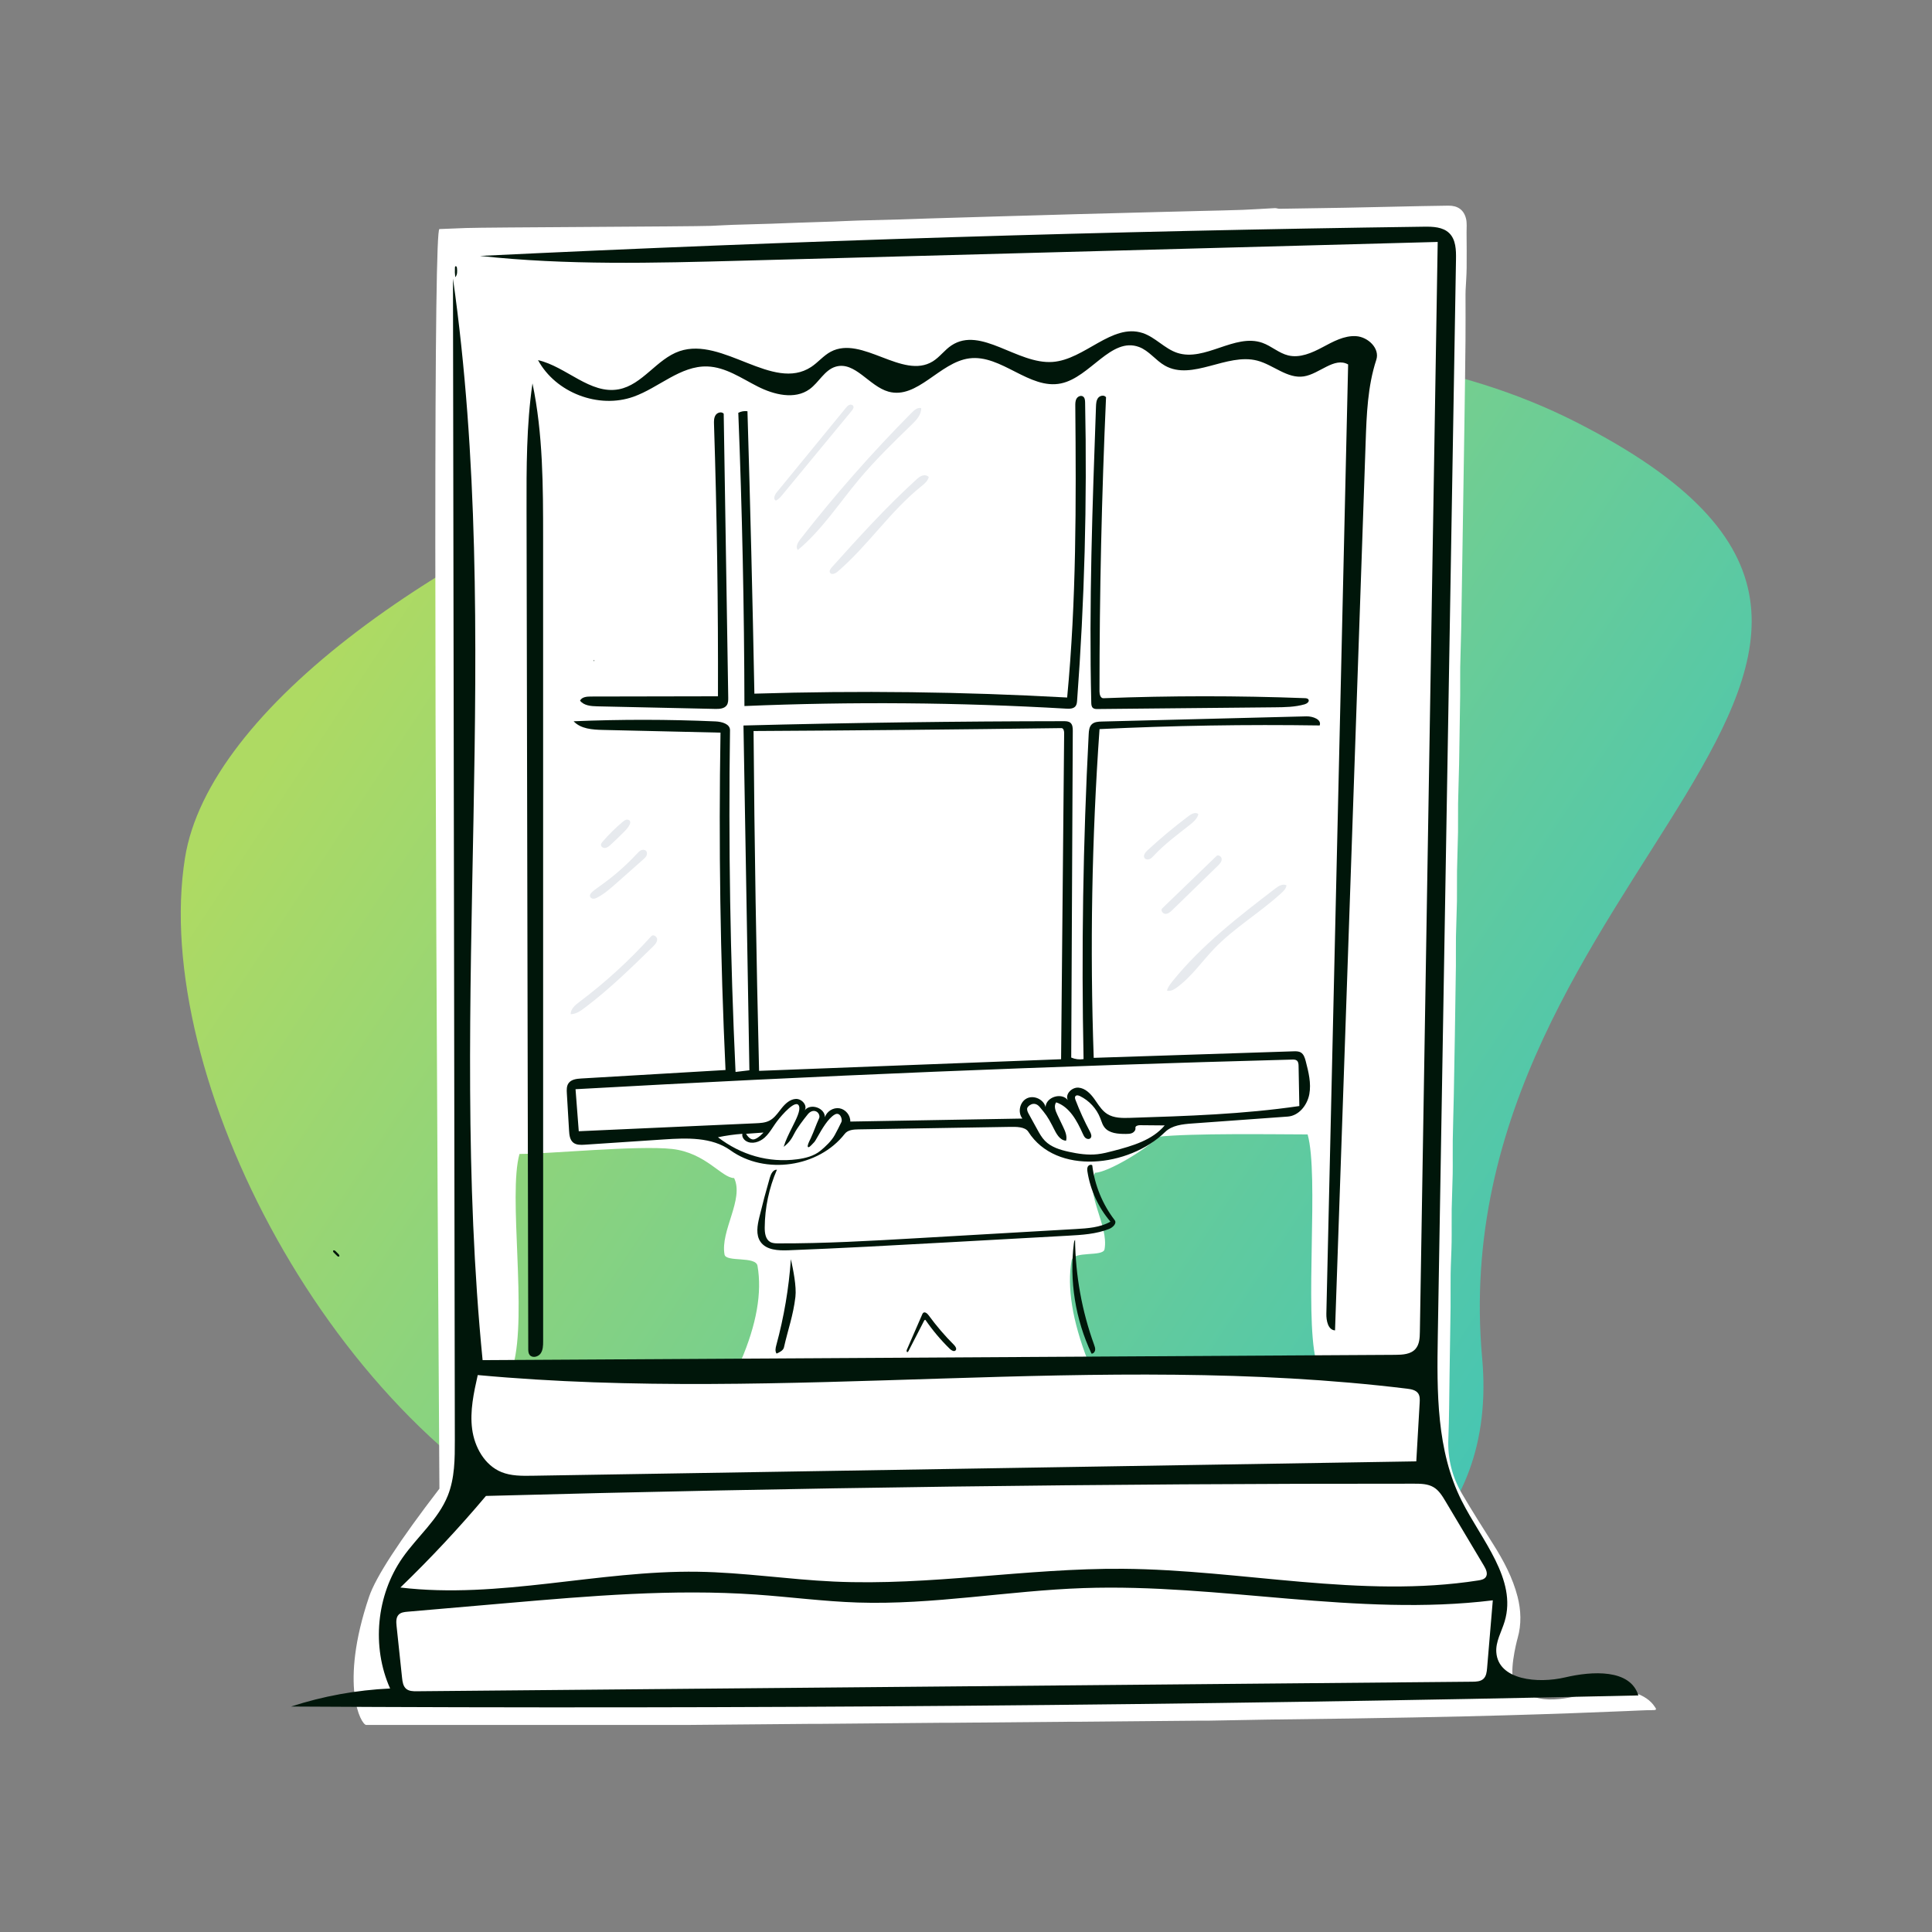
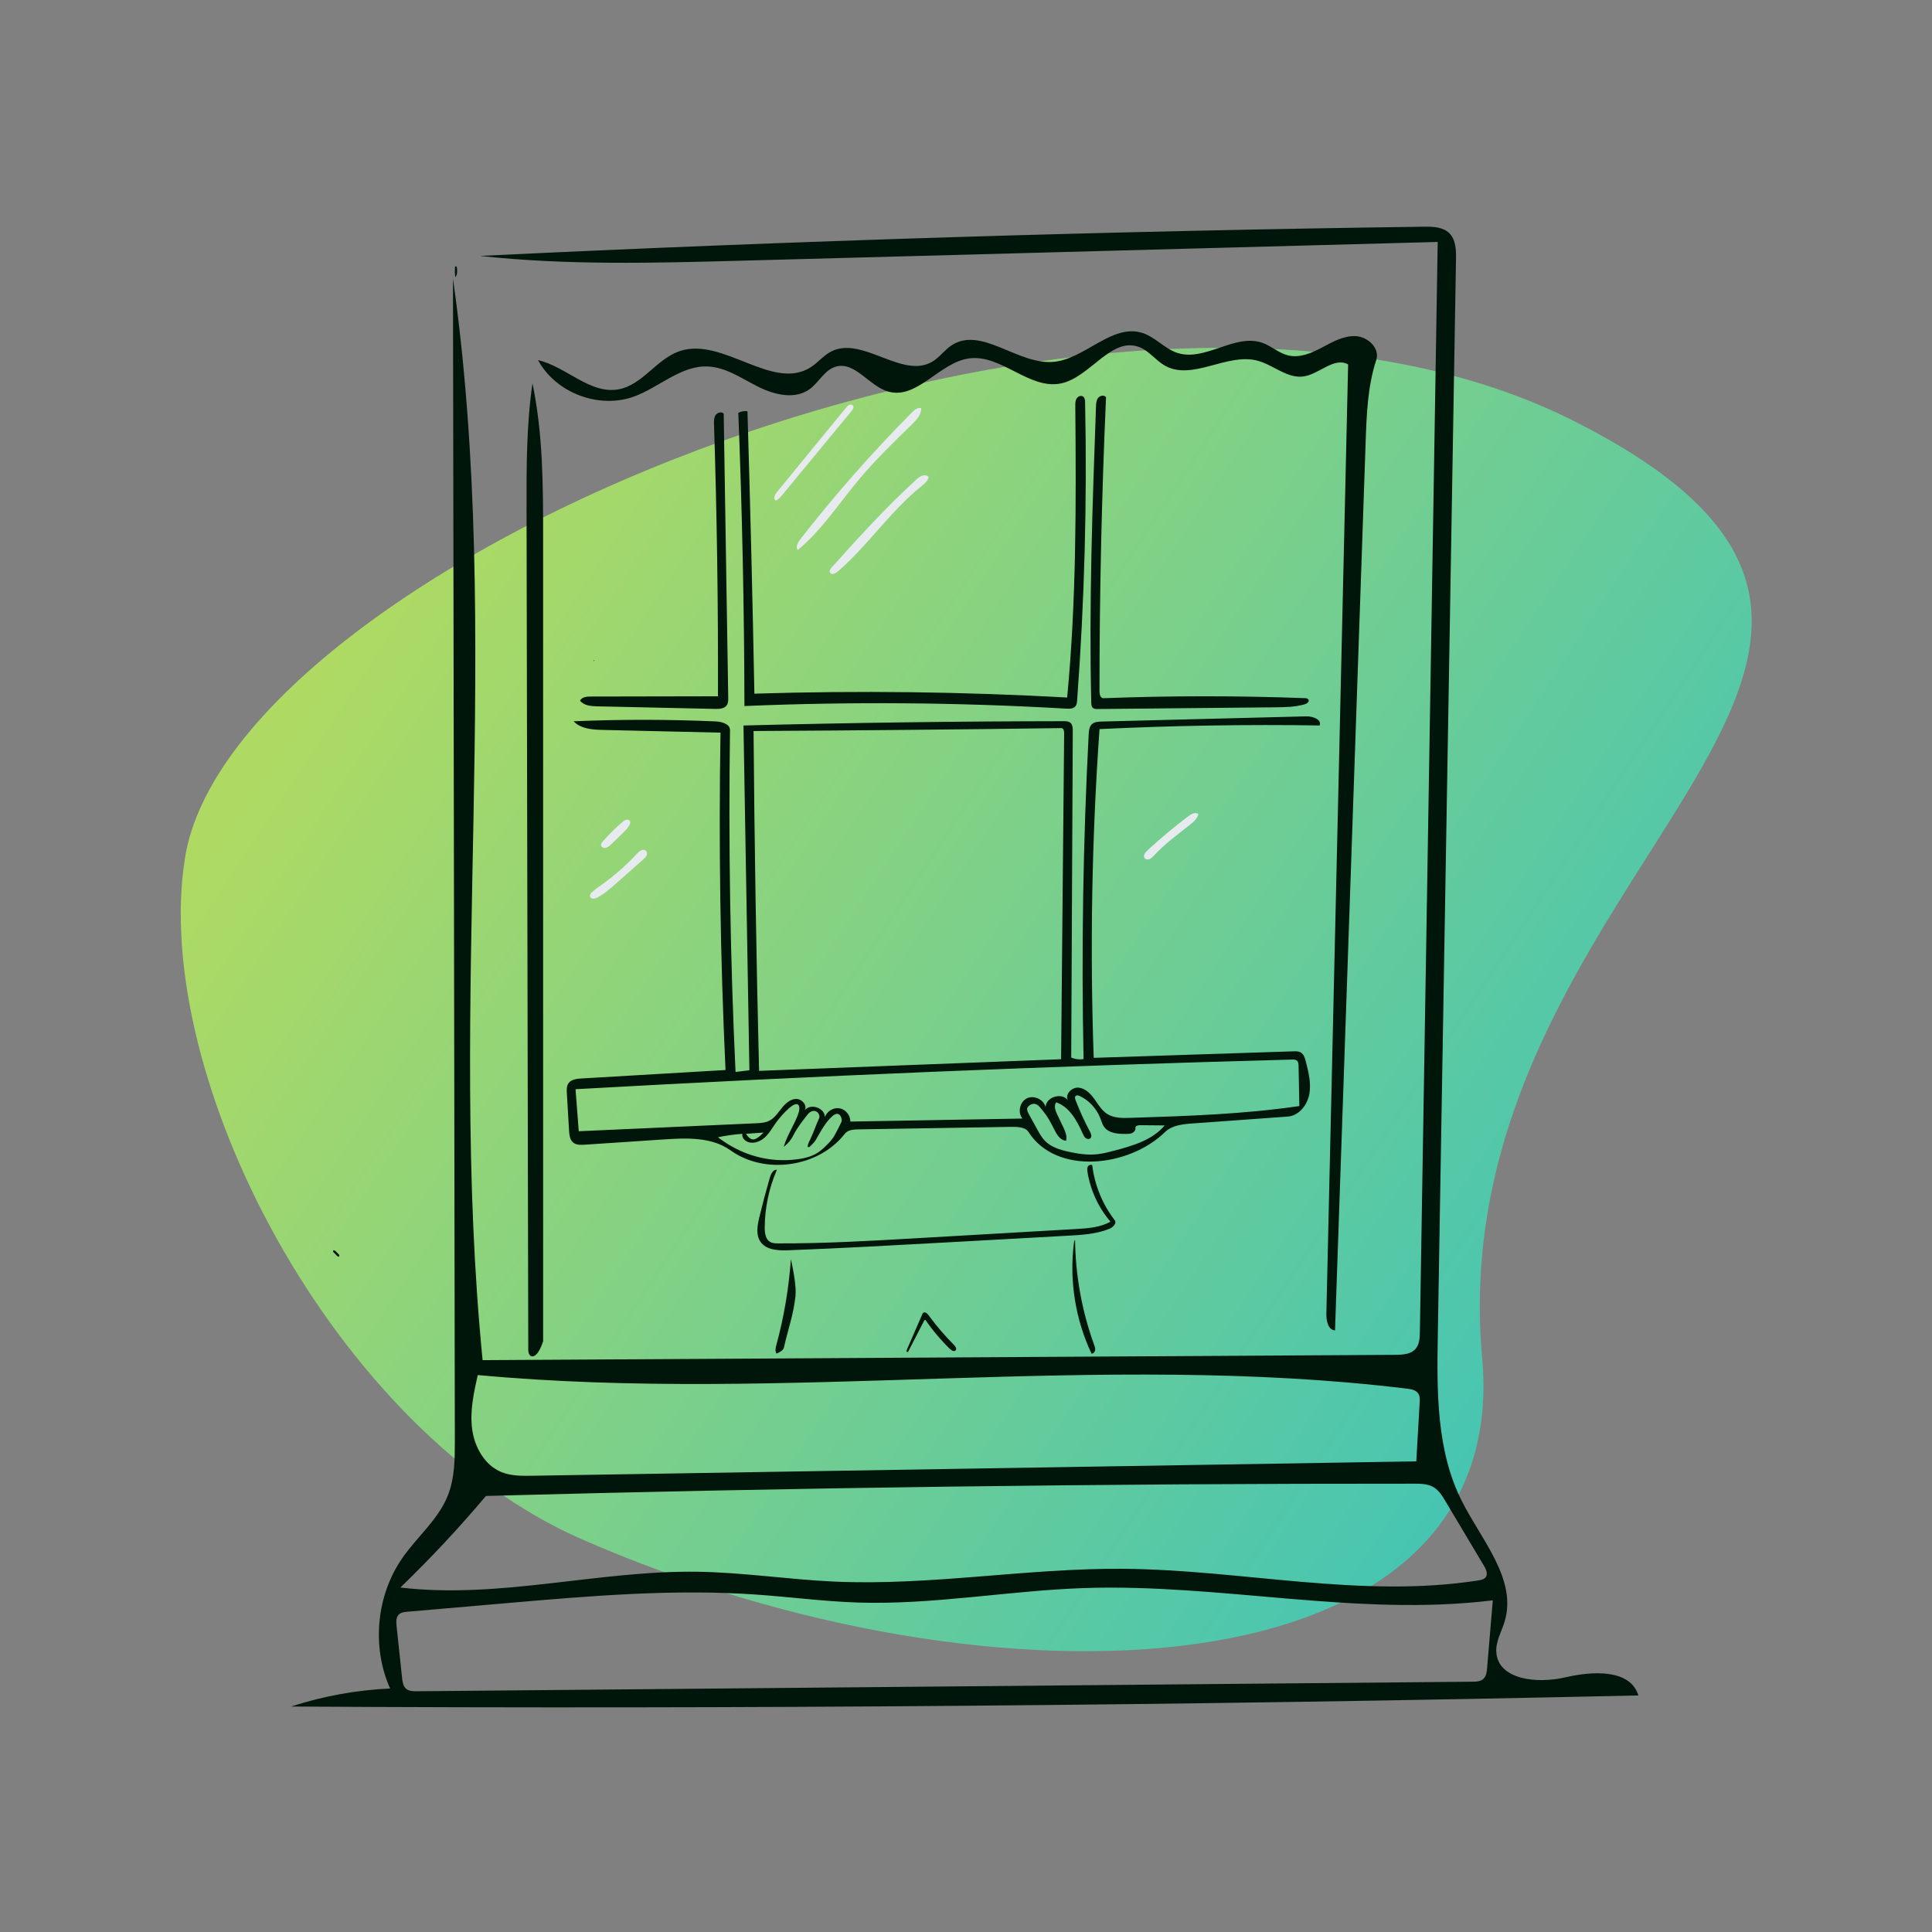
<svg xmlns="http://www.w3.org/2000/svg" width="224" height="224" viewBox="0 0 224 224" fill="none">
  <rect x="0" y="0" width="224" height="224" fill="#808080" stroke="none" />
  <path fill-rule="evenodd" clip-rule="evenodd" d="M21.448 99.471C26.931 65.023 128.981 21.665 182.656 48.899C236.331 76.133 166.723 100.781 171.844 157.458C175.396 196.778 115.249 199.415 67.475 178.473C38.525 165.783 17.443 124.625 21.448 99.471Z" fill="url(#paint0_linear_2680_20132)" />
-   <path fill-rule="evenodd" clip-rule="evenodd" d="M167.925 23.844C169.006 23.834 169.718 24.322 169.972 25.343C170.099 25.851 170.033 26.41 170.037 26.947C170.046 28.325 170.062 29.704 170.045 31.083C170.034 31.941 169.966 32.799 169.925 33.657C169.917 33.821 169.915 33.985 169.915 34.148C169.915 35.947 169.929 37.747 169.912 39.546C169.882 42.702 169.835 45.858 169.79 49.014C169.753 51.634 169.709 54.254 169.668 56.873C169.626 59.535 169.586 62.196 169.544 64.857C169.503 67.477 169.467 70.097 169.418 72.717C169.389 74.266 169.328 75.814 169.3 77.363C169.282 78.442 169.308 79.52 169.295 80.599C169.26 83.26 169.22 85.921 169.171 88.582C169.142 90.111 169.08 91.638 169.053 93.166C169.034 94.265 169.065 95.365 169.046 96.463C169.02 97.971 168.955 99.478 168.93 100.986C168.91 102.146 168.942 103.308 168.922 104.468C168.898 105.852 168.831 107.236 168.806 108.62C168.787 109.739 168.814 110.859 168.8 111.979C168.766 114.702 168.722 117.425 168.678 120.148C168.64 122.479 168.601 124.811 168.554 127.143C168.52 128.836 168.461 130.528 168.435 132.221C168.416 133.526 168.448 134.832 168.427 136.136C168.406 137.479 168.334 138.821 168.312 140.164C168.292 141.449 168.324 142.733 168.303 144.018C168.284 145.237 168.208 146.455 168.189 147.675C168.168 148.98 168.197 150.285 168.182 151.59C168.149 154.292 168.104 156.995 168.06 159.697C168.022 162.07 168.023 164.445 167.924 166.815C167.83 169.095 168.355 171.209 169.489 173.155C170.643 175.137 171.881 177.072 173.108 179.012C174.321 180.929 175.386 182.925 175.95 185.125C176.353 186.696 176.412 188.327 175.96 189.918C175.805 190.461 174.863 194.213 175.665 195.187C176.693 196.438 177.993 197 179.595 197.036C181.156 197.072 182.638 196.692 184.134 196.346C185.953 195.925 187.779 195.621 189.611 196.285C190.522 196.616 191.344 197.083 191.883 197.926C191.965 198.055 192.164 198.271 191.729 198.273C190.674 198.279 189.62 198.344 188.566 198.385C186.457 198.468 184.349 198.552 182.24 198.632C181.022 198.677 179.802 198.717 178.583 198.756C177.22 198.799 175.857 198.841 174.493 198.879C172.904 198.923 171.314 198.966 169.724 199.002C167.742 199.048 165.761 199.089 163.78 199.126C161.345 199.171 158.911 199.214 156.476 199.249C153.238 199.296 150 199.328 146.762 199.376C144.554 199.408 142.346 199.458 140.138 199.497C139.76 199.503 139.382 199.495 139.004 199.498C134.447 199.539 129.891 199.58 125.334 199.621C124.936 199.624 124.537 199.618 124.139 199.622C119.479 199.662 114.819 199.704 110.16 199.744C109.741 199.748 109.321 199.742 108.902 199.745C104.284 199.786 99.665 199.828 95.047 199.868C94.649 199.872 94.25 199.866 93.852 199.869C89.192 199.91 84.532 199.951 79.873 199.992C79.495 199.994 42.84 199.989 42.462 199.994C41.865 199.999 39.312 195.405 42.794 185.125C43.568 182.843 46.285 178.667 50.947 172.598C50.312 75.26 50.312 26.58 50.947 26.558C51.981 26.521 53.014 26.474 54.048 26.436C56.321 26.352 80.115 26.273 82.388 26.187C83.257 26.154 84.125 26.096 84.994 26.067C86.46 26.017 87.927 25.986 89.393 25.939C90.468 25.905 91.543 25.855 92.618 25.818C93.898 25.773 95.18 25.738 96.46 25.692C97.453 25.657 98.445 25.602 99.438 25.572C101.027 25.523 102.618 25.491 104.207 25.445C105.447 25.41 106.687 25.362 107.926 25.323C109.31 25.28 110.694 25.24 112.078 25.199C113.462 25.158 114.846 25.116 116.23 25.076C117.696 25.033 119.162 24.994 120.629 24.952C122.04 24.911 123.452 24.867 124.863 24.829C126.453 24.785 128.043 24.746 129.633 24.705C131.202 24.664 132.772 24.621 134.341 24.581C135.993 24.539 137.644 24.499 139.296 24.457C140.907 24.417 142.518 24.39 144.127 24.329C145.356 24.283 146.583 24.19 147.811 24.13C147.993 24.121 148.179 24.209 148.362 24.206C150.9 24.171 153.437 24.132 155.975 24.085C157.874 24.051 159.773 24.003 161.672 23.963C163.756 23.92 165.84 23.866 167.925 23.844ZM60.23 133.792C58.893 138.56 61.15 152.314 59.498 158.334C59.498 158.879 68.294 158.706 85.886 157.814C87.72 153.547 88.367 149.863 87.827 146.763C87.625 145.603 84.174 146.371 84.005 145.456C83.497 142.703 86.296 139.043 85.115 136.586C83.686 136.586 81.842 133.653 77.926 133.213C74.01 132.773 63.516 133.792 60.23 133.792ZM134.273 131.799C132.95 133.247 128.383 135.971 126.954 135.971C125.772 138.428 128.571 142.088 128.063 144.842C127.894 145.756 124.444 144.988 124.242 146.148C123.701 149.249 124.323 153.106 126.106 157.719C143.749 158.264 152.571 158.264 152.571 157.719C151.231 152.036 152.945 136.295 151.608 131.526L151.374 131.526C147.865 131.519 138.099 131.37 134.273 131.799Z" fill="white" />
-   <path fill-rule="evenodd" clip-rule="evenodd" d="M61.737 44.449C62.964 50.327 62.969 56.382 62.97 62.386C62.971 93.425 62.972 124.464 62.973 155.503C62.973 156.002 62.962 156.539 62.667 156.941C62.372 157.344 61.679 157.481 61.392 157.073C61.253 156.876 61.247 156.617 61.247 156.376C61.181 123.972 61.115 91.569 61.049 59.165C61.039 54.25 61.031 49.313 61.737 44.449H61.737Z" fill="#00160A" />
+   <path fill-rule="evenodd" clip-rule="evenodd" d="M61.737 44.449C62.964 50.327 62.969 56.382 62.97 62.386C62.971 93.425 62.972 124.464 62.973 155.503C62.372 157.344 61.679 157.481 61.392 157.073C61.253 156.876 61.247 156.617 61.247 156.376C61.181 123.972 61.115 91.569 61.049 59.165C61.039 54.25 61.031 49.313 61.737 44.449H61.737Z" fill="#00160A" />
  <path fill-rule="evenodd" clip-rule="evenodd" d="M62.379 41.754C65.671 42.513 68.427 45.762 71.747 45.135C74.499 44.615 76.14 41.615 78.791 40.713C83.813 39.005 89.603 45.455 94.042 42.55C94.847 42.023 95.467 41.234 96.316 40.781C99.945 38.844 104.64 44.054 108.145 41.901C108.957 41.402 109.521 40.573 110.317 40.047C113.734 37.785 117.949 42.255 122.037 41.964C125.771 41.698 128.906 37.456 132.467 38.608C133.944 39.086 135.017 40.425 136.491 40.911C139.698 41.969 143.169 38.625 146.355 39.746C147.41 40.117 148.275 40.948 149.362 41.209C150.713 41.533 152.097 40.918 153.323 40.267C154.55 39.615 155.838 38.888 157.225 38.975C158.611 39.062 160.005 40.396 159.571 41.716C158.567 44.774 158.447 48.042 158.336 51.259C157.153 85.589 155.97 119.919 154.786 154.249C153.978 154.203 153.763 153.12 153.781 152.311C154.623 115.626 155.464 78.941 156.305 42.255C154.7 41.35 152.986 43.36 151.164 43.641C149.258 43.935 147.631 42.294 145.765 41.81C142.23 40.893 138.244 44.188 135.064 42.394C133.986 41.785 133.226 40.664 132.066 40.232C128.825 39.024 126.408 43.738 123.024 44.452C119.355 45.227 116.094 41.058 112.377 41.551C108.936 42.007 106.355 46.337 103.01 45.407C100.765 44.781 99.128 41.856 96.892 42.513C95.599 42.893 94.956 44.333 93.864 45.123C92.15 46.364 89.734 45.769 87.848 44.812C85.961 43.856 84.122 42.555 82.007 42.488C78.891 42.388 76.387 44.951 73.45 45.996C69.396 47.44 64.429 45.536 62.379 41.754V41.754Z" fill="#00160A" />
  <path fill-rule="evenodd" clip-rule="evenodd" d="M106.805 47.32C106.836 48.077 106.252 48.701 105.709 49.228C103.583 51.291 101.454 53.359 99.556 55.633C97.251 58.393 95.269 61.47 92.503 63.769C92.212 63.426 92.489 62.91 92.765 62.554C96.786 57.392 101.117 52.47 105.725 47.825C106.02 47.528 106.403 47.207 106.805 47.32V47.32Z" fill="#E7EAEE" />
-   <path fill-rule="evenodd" clip-rule="evenodd" d="M136.369 114.544C136.051 114.768 135.653 114.979 135.289 114.84C135.426 114.425 135.699 114.071 135.973 113.731C139.33 109.574 143.61 106.278 147.848 103.023C148.229 102.73 148.731 102.423 149.156 102.648C149.118 103.006 148.842 103.288 148.576 103.532C146.086 105.821 143.108 107.557 140.768 109.999C139.306 111.525 138.094 113.324 136.369 114.544Z" fill="#E7EAEE" />
  <path fill-rule="evenodd" clip-rule="evenodd" d="M67.252 81.235C67.453 80.816 68.015 80.758 68.479 80.757C73.4 80.748 78.321 80.738 83.242 80.729C83.275 70.216 83.123 59.702 82.784 49.194C82.772 48.827 82.768 48.433 82.971 48.126C83.173 47.819 83.67 47.686 83.908 47.966C84.083 58.936 84.258 69.906 84.433 80.876C84.437 81.184 84.436 81.515 84.261 81.768C83.982 82.174 83.405 82.204 82.913 82.193C78.36 82.093 73.807 81.994 69.254 81.894C68.526 81.878 67.695 81.813 67.252 81.235V81.235Z" fill="#00160A" />
  <path fill-rule="evenodd" clip-rule="evenodd" d="M52.519 32.302C58.394 73.741 51.841 116.048 55.954 157.698C91.229 157.493 126.505 157.287 161.78 157.082C162.619 157.077 163.566 157.025 164.118 156.394C164.577 155.87 164.612 155.11 164.623 154.413C165.312 112.293 166.001 70.172 166.69 28.051C139.761 28.776 112.832 29.502 85.904 30.227C75.813 30.499 65.684 30.769 55.65 29.671C92.1 27.909 128.581 26.779 165.07 26.284C166.119 26.269 167.289 26.302 168.035 27.038C168.798 27.791 168.83 28.991 168.811 30.062C168.108 71.668 167.405 113.275 166.702 154.881C166.592 161.386 166.545 168.186 169.468 173.999C171.761 178.561 175.921 183.109 174.45 187.998C174.091 189.191 173.393 190.336 173.486 191.578C173.725 194.803 178.309 195.22 181.458 194.481C184.607 193.742 189.011 193.481 189.958 196.573C137.898 197.739 85.822 198.168 33.75 197.859C37.46 196.651 41.333 195.945 45.231 195.768C43.066 190.923 43.632 184.961 46.67 180.61C48.38 178.16 50.82 176.169 51.924 173.393C52.73 171.367 52.738 169.125 52.734 166.945C52.663 122.064 52.591 77.183 52.519 32.302ZM125.623 184.126C116.876 184.429 108.182 186.087 99.435 185.801C95.499 185.672 91.587 185.15 87.658 184.877C78.022 184.207 68.351 185.04 58.728 185.872C54.899 186.204 51.07 186.535 47.242 186.866C46.882 186.897 46.49 186.942 46.234 187.197C45.904 187.524 45.93 188.056 45.979 188.518C46.191 190.524 46.404 192.53 46.617 194.536C46.666 194.997 46.739 195.506 47.094 195.805C47.422 196.082 47.892 196.092 48.322 196.088C89.118 195.719 129.915 195.35 170.711 194.981C171.163 194.977 171.661 194.956 171.992 194.648C172.321 194.341 172.379 193.849 172.417 193.401C172.637 190.782 172.858 188.164 173.079 185.545C157.348 187.479 141.463 183.579 125.623 184.126ZM96.667 183.369C107.853 183.885 119.012 181.804 130.209 181.889C143.979 181.994 157.8 185.365 171.405 183.238C171.725 183.188 172.079 183.114 172.265 182.849C172.533 182.466 172.295 181.945 172.055 181.544C170.566 179.047 169.077 176.55 167.588 174.053C167.221 173.438 166.83 172.797 166.214 172.431C165.548 172.034 164.731 172.022 163.956 172.022C128.081 172 92.205 172.474 56.343 173.442C53.222 177.15 49.908 180.695 46.42 184.06C57.866 185.426 69.362 182.061 80.888 182.231C86.162 182.309 91.398 183.127 96.667 183.369ZM54.741 165.687C55.016 167.779 56.186 169.883 58.141 170.678C59.26 171.133 60.507 171.12 61.716 171.101C95.88 170.545 130.043 169.989 164.207 169.433C164.338 167.164 164.469 164.895 164.6 162.626C164.621 162.262 164.635 161.869 164.433 161.566C164.164 161.162 163.622 161.066 163.141 161.007C127.453 156.654 91.19 162.743 55.391 159.426C54.929 161.485 54.465 163.595 54.741 165.687Z" fill="#00160A" />
  <path fill-rule="evenodd" clip-rule="evenodd" d="M106.208 55.631C106.417 55.441 106.634 55.247 106.901 55.154C107.167 55.061 107.498 55.095 107.682 55.309C107.573 55.781 107.16 56.109 106.783 56.413C103.188 59.306 100.609 63.287 97.102 66.286C96.845 66.506 96.389 66.69 96.231 66.391C96.121 66.186 96.287 65.946 96.442 65.773C99.578 62.278 102.741 58.797 106.208 55.631V55.631Z" fill="#E7EAEE" />
-   <path fill-rule="evenodd" clip-rule="evenodd" d="M66.16 117.588C66.155 116.975 66.701 116.521 67.19 116.153C70.201 113.89 72.993 111.336 75.514 108.538C75.737 108.289 76.19 108.585 76.191 108.919C76.193 109.254 75.936 109.526 75.697 109.76C73.157 112.243 70.607 114.734 67.766 116.867C67.288 117.226 66.758 117.589 66.16 117.588Z" fill="#E7EAEE" />
  <path fill-rule="evenodd" clip-rule="evenodd" d="M85.6 47.86C85.924 47.694 86.3 47.63 86.662 47.679C86.989 58.592 87.256 69.507 87.465 80.424C99.551 80.051 111.654 80.2 123.728 80.872C124.8 69.645 124.774 58.346 124.672 47.069C124.67 46.775 124.671 46.464 124.822 46.212C124.972 45.959 125.328 45.805 125.57 45.972C125.779 46.116 125.805 46.41 125.81 46.664C126.048 58.185 125.739 69.718 124.883 81.21C124.866 81.442 124.843 81.689 124.701 81.873C124.463 82.181 124.009 82.186 123.62 82.163C111.199 81.439 98.742 81.338 86.311 81.86C86.287 70.524 86.05 59.188 85.6 47.86Z" fill="#00160A" />
  <path fill-rule="evenodd" clip-rule="evenodd" d="M126.553 156.942C124.685 152.989 123.967 148.5 124.507 144.162C124.526 144.014 124.549 143.858 124.646 143.746C124.692 147.886 125.441 152.017 126.852 155.91C126.925 156.111 127.001 156.322 126.972 156.534C126.942 156.747 126.767 156.956 126.553 156.942H126.553Z" fill="#00160A" />
-   <path fill-rule="evenodd" clip-rule="evenodd" d="M134.754 105.315C136.85 103.293 138.946 101.271 141.041 99.249C141.259 99.038 141.652 99.32 141.647 99.624C141.643 99.927 141.411 100.172 141.193 100.383C139.438 102.091 137.683 103.799 135.927 105.507C135.701 105.727 135.439 105.962 135.124 105.957C134.808 105.953 134.527 105.534 134.754 105.315H134.754Z" fill="#E7EAEE" />
  <path fill-rule="evenodd" clip-rule="evenodd" d="M90.23 144.16C95.566 144.179 100.897 143.872 106.225 143.564C112.396 143.208 118.567 142.852 124.738 142.496C126.115 142.416 127.548 142.321 128.748 141.642C127.353 140.012 126.42 137.99 126.085 135.87C126.053 135.666 126.028 135.446 126.123 135.263C126.218 135.08 126.481 134.973 126.638 135.107C126.917 137.407 127.824 139.627 129.236 141.464C129.522 141.836 129.028 142.312 128.591 142.486C127.085 143.084 125.434 143.181 123.815 143.27C119.056 143.534 114.297 143.797 109.538 144.06C103.5 144.394 97.462 144.728 91.418 144.959C90.237 145.004 88.847 144.947 88.173 143.976C87.612 143.168 87.808 142.076 88.04 141.12C88.41 139.589 88.815 138.066 89.252 136.553C89.376 136.12 89.627 135.595 90.077 135.619C89.163 137.729 88.679 140.023 88.663 142.322C88.659 142.947 88.751 143.681 89.293 143.992C89.571 144.152 89.909 144.159 90.23 144.16Z" fill="#00160A" />
  <path fill-rule="evenodd" clip-rule="evenodd" d="M89.955 58.042C89.618 57.891 89.81 57.381 90.044 57.096C92.72 53.827 95.395 50.559 98.071 47.291C98.183 47.154 98.302 47.011 98.466 46.945C98.63 46.878 98.852 46.918 98.93 47.077C99.02 47.259 98.883 47.467 98.754 47.624C96.075 50.871 93.395 54.117 90.716 57.364C90.498 57.629 90.268 57.902 89.955 58.042H89.955Z" fill="#E7EAEE" />
  <path fill-rule="evenodd" clip-rule="evenodd" d="M52.784 32.137C52.736 31.768 52.723 31.395 52.745 31.023C52.748 30.963 52.761 30.892 52.817 30.869C52.909 30.833 52.97 30.965 52.981 31.064C53.021 31.438 53.043 31.865 52.784 32.137H52.784Z" fill="#00160A" />
  <path fill-rule="evenodd" clip-rule="evenodd" d="M147.794 82.007C140.949 82.073 134.104 82.14 127.259 82.206C127.068 82.208 126.859 82.203 126.714 82.079C126.547 81.934 126.529 81.686 126.524 81.465C126.251 70.024 126.661 58.579 127.071 47.143C127.084 46.788 127.106 46.407 127.325 46.127C127.545 45.848 128.039 45.766 128.236 46.061C127.731 57.42 127.478 68.789 127.477 80.159C127.477 80.502 127.592 80.966 127.935 80.953C135.715 80.655 143.506 80.653 151.286 80.946C151.445 80.952 151.631 80.974 151.709 81.112C151.844 81.349 151.525 81.584 151.264 81.659C150.143 81.982 148.96 81.995 147.794 82.007V82.007Z" fill="#00160A" />
  <path fill-rule="evenodd" clip-rule="evenodd" d="M39.079 145.603C38.957 145.481 38.834 145.359 38.712 145.238C38.646 145.173 38.577 145.07 38.635 144.998C38.701 144.914 38.834 144.989 38.909 145.065C39.022 145.178 39.135 145.292 39.247 145.405C39.323 145.481 39.397 145.614 39.311 145.679C39.239 145.732 39.142 145.666 39.079 145.603L39.079 145.603Z" fill="#00160A" />
  <path fill-rule="evenodd" clip-rule="evenodd" d="M73.038 95.197C73.111 95.335 73.058 95.504 72.987 95.643C72.823 95.963 72.569 96.227 72.316 96.483C71.819 96.984 71.311 97.473 70.79 97.95C70.614 98.111 70.421 98.278 70.185 98.313C69.948 98.348 69.668 98.183 69.676 97.944C69.68 97.807 69.774 97.69 69.864 97.586C70.577 96.763 71.354 95.996 72.186 95.294C72.312 95.188 72.445 95.08 72.606 95.04C72.766 95.001 72.961 95.051 73.038 95.197V95.197Z" fill="#E7EAEE" />
  <path fill-rule="evenodd" clip-rule="evenodd" d="M68.876 76.647C68.824 76.645 68.822 76.547 68.874 76.543C68.927 76.547 68.925 76.645 68.873 76.647L68.876 76.647Z" fill="#00160A" />
  <path fill-rule="evenodd" clip-rule="evenodd" d="M68.41 103.941C68.352 103.734 68.52 103.537 68.682 103.395C69.042 103.081 69.438 102.812 69.826 102.533C71.282 101.485 72.633 100.292 73.853 98.977C73.994 98.825 74.139 98.667 74.328 98.582C74.517 98.497 74.765 98.504 74.906 98.656C75.04 98.802 75.036 99.034 74.951 99.213C74.865 99.391 74.713 99.526 74.565 99.657C73.528 100.576 72.491 101.494 71.454 102.412C70.775 103.013 70.087 103.62 69.286 104.046C69.137 104.126 68.977 104.2 68.807 104.2C68.638 104.2 68.457 104.104 68.41 103.941H68.41Z" fill="#E7EAEE" />
  <path fill-rule="evenodd" clip-rule="evenodd" d="M133.786 99.196C133.64 99.353 133.491 99.518 133.294 99.603C133.096 99.687 132.835 99.665 132.707 99.492C132.502 99.214 132.771 98.84 133.025 98.606C134.537 97.205 136.121 95.882 137.768 94.643C138.079 94.41 138.469 94.168 138.829 94.314C138.868 94.33 138.909 94.354 138.923 94.394C138.933 94.426 138.924 94.461 138.914 94.493C138.754 94.983 138.334 95.335 137.93 95.654C136.503 96.782 135.025 97.864 133.786 99.196Z" fill="#E7EAEE" />
  <path fill-rule="evenodd" clip-rule="evenodd" d="M91.697 145.992C91.958 147.178 92.364 149.158 92.222 150.363C91.966 152.537 91.372 154.098 90.89 156.232C90.813 156.574 90.36 156.804 90.037 156.937C89.837 156.66 89.921 156.278 90.011 155.948C90.896 152.695 91.462 149.355 91.697 145.992Z" fill="#00160A" />
  <path fill-rule="evenodd" clip-rule="evenodd" d="M110.794 156.564C110.623 156.752 110.317 156.577 110.135 156.4C109.085 155.378 108.136 154.252 107.306 153.045C107.266 152.987 107.18 153.056 107.147 153.119C106.541 154.296 105.935 155.473 105.329 156.65C105.303 156.7 105.268 156.757 105.211 156.762C105.097 156.77 105.096 156.592 105.142 156.487C105.736 155.121 106.331 153.756 106.926 152.391C106.953 152.329 106.982 152.265 107.032 152.22C107.227 152.048 107.511 152.281 107.664 152.491C108.552 153.711 109.536 154.861 110.603 155.927C110.777 156.101 110.96 156.382 110.794 156.564Z" fill="#00160A" />
  <path fill-rule="evenodd" clip-rule="evenodd" d="M65.915 125.595C65.683 125.926 65.698 126.365 65.722 126.769L65.978 131.084C66.008 131.585 66.066 132.145 66.451 132.466C66.81 132.765 67.328 132.75 67.795 132.719L76.983 132.107C79.636 131.931 82.531 131.819 84.691 133.37C88.698 136.246 94.916 135.348 97.945 131.456C98.3 130.999 98.96 130.951 99.538 130.942L116.984 130.655L117.031 130.654C117.818 130.641 118.846 130.624 119.226 131.22C122.456 136.292 130.889 135.338 135.079 131.251C135.885 130.464 137.109 130.34 138.232 130.259L149.307 129.458C150.596 129.365 151.567 128.134 151.804 126.864C152.041 125.594 151.715 124.295 151.391 123.044C151.291 122.658 151.163 122.233 150.821 122.028C150.569 121.877 150.257 121.882 149.963 121.892L126.808 122.649C126.36 109.944 126.585 97.215 127.482 84.534C135.983 84.123 144.497 83.982 153.006 84.111C153.261 83.417 152.206 83.037 151.466 83.055L127.736 83.657C127.326 83.668 126.874 83.695 126.58 83.981C126.286 84.267 126.246 84.717 126.225 85.126C125.569 97.669 125.37 110.236 125.63 122.794C125.149 122.873 124.646 122.81 124.2 122.616L124.381 84.745C124.383 84.405 124.364 84.018 124.104 83.799C123.896 83.624 123.599 83.615 123.327 83.615C110.95 83.629 98.573 83.796 86.2 84.116L86.886 124.091L85.28 124.283C84.664 111.088 84.45 97.873 84.639 84.665C84.65 83.937 83.693 83.674 82.966 83.642C77.483 83.401 71.99 83.396 66.507 83.626C67.338 84.514 68.694 84.602 69.91 84.63L83.537 84.944C83.317 97.985 83.511 111.032 84.118 124.06L67.395 125.042C66.849 125.074 66.227 125.147 65.915 125.595ZM87.369 84.756C99.266 84.694 111.163 84.581 123.06 84.418C123.305 84.415 123.382 84.746 123.38 84.992L123.025 122.809L88.009 124.158C87.685 111.026 87.472 97.891 87.369 84.756ZM92.279 127.412C91.597 127.439 91.042 127.962 90.617 128.496C90.549 128.581 90.482 128.668 90.415 128.756C90.061 129.215 89.701 129.682 89.188 129.941C88.709 130.182 88.155 130.211 87.619 130.235L67.103 131.158L66.729 126.285C94.406 124.733 122.106 123.587 149.817 122.849C150.008 122.844 150.216 122.845 150.363 122.967C150.537 123.112 150.555 123.369 150.56 123.596L150.647 128.237C144.164 129.188 137.598 129.398 131.049 129.606C130.131 129.635 129.15 129.648 128.374 129.155C127.846 128.82 127.485 128.294 127.127 127.773C127.043 127.65 126.96 127.528 126.874 127.409C126.423 126.781 125.817 126.167 125.047 126.104C124.276 126.04 123.46 126.861 123.804 127.553C123.097 126.621 121.282 127.182 121.225 128.351C121.003 127.463 119.87 126.941 119.051 127.349C118.232 127.757 117.966 128.976 118.541 129.688L98.584 130.037C98.61 129.316 98.043 128.619 97.331 128.498C96.618 128.378 95.854 128.849 95.641 129.539C95.658 128.447 93.947 127.866 93.297 128.743C93.647 128.157 92.962 127.385 92.279 127.412ZM123.924 133.541C122.911 133.319 121.862 133.003 121.142 132.257C120.775 131.878 120.517 131.411 120.263 130.949L119.292 129.185C119.177 128.975 119.057 128.747 119.088 128.509C119.118 128.271 119.875 127.547 120.55 128.351C121.225 129.156 121.473 129.475 121.993 130.483C122.036 130.566 122.079 130.652 122.122 130.739C122.47 131.436 122.857 132.214 123.603 132.255C123.747 131.711 123.498 131.149 123.256 130.641L122.58 129.223C122.366 128.773 122.159 128.209 122.456 127.808C124.005 128.331 124.87 129.944 125.536 131.437C125.62 131.624 125.709 131.82 125.87 131.948C126.031 132.075 126.288 132.107 126.433 131.961C126.623 131.769 126.502 131.447 126.374 131.208C125.739 130.021 125.179 128.794 124.699 127.537C124.642 127.39 124.592 127.209 124.693 127.088C124.814 126.941 125.05 127.003 125.221 127.086C126.281 127.605 127.135 128.533 127.564 129.632C127.597 129.717 127.628 129.803 127.659 129.889C127.76 130.169 127.86 130.45 128.039 130.686C128.586 131.414 129.637 131.475 130.548 131.471C130.795 131.469 131.051 131.466 131.275 131.362C131.499 131.258 131.683 131.022 131.644 130.778C131.608 130.548 131.929 130.456 132.162 130.458L135.037 130.483C133.596 132.203 131.28 132.86 129.11 133.429C128.495 133.59 127.878 133.752 127.247 133.821C126.137 133.944 125.014 133.78 123.924 133.541ZM83.241 131.856C84.175 131.66 85.122 131.527 86.074 131.457C85.997 131.784 86.217 132.12 86.503 132.297C87.17 132.708 88.074 132.419 88.656 131.894C89.048 131.54 89.341 131.099 89.636 130.657C89.778 130.444 89.92 130.23 90.074 130.026C90.683 129.217 92.314 127.376 92.638 128.237C92.828 128.743 92.357 129.68 91.834 130.723C91.466 131.456 91.073 132.241 90.862 132.965C91.519 132.466 91.795 132.008 92.087 131.437C92.423 130.778 93.121 129.853 93.664 129.185C93.909 128.884 94.273 128.705 94.619 128.859C94.964 129.013 95.067 129.431 94.976 129.632C94.762 130.103 94.626 130.45 94.491 130.797C94.355 131.143 94.22 131.49 94.006 131.961C93.992 131.991 93.971 132.034 93.946 132.085C93.817 132.345 93.579 132.825 93.664 132.968C93.751 133.114 93.989 132.861 94.232 132.602C94.289 132.541 94.347 132.48 94.402 132.424C94.487 132.338 94.632 132.083 94.822 131.75C95.281 130.941 96.005 129.668 96.779 129.223C97.414 128.859 97.694 129.792 97.561 130.074C97.316 130.593 97.055 131.104 96.779 131.607C96.413 132.275 95.71 132.942 95.12 133.423C94.37 134.033 93.39 134.284 92.431 134.409C89.098 134.844 85.905 133.905 83.241 131.856ZM87.369 132.107C86.879 132.155 86.503 131.457 86.503 131.457L88.518 131.31C88.518 131.31 87.859 132.06 87.369 132.107Z" fill="#00160A" />
  <defs>
    <linearGradient id="paint0_linear_2680_20132" x1="171" y1="174" x2="33.911" y2="83.609" gradientUnits="userSpaceOnUse">
      <stop stop-color="#46C5B3" />
      <stop offset="1" stop-color="#AEDA63" />
    </linearGradient>
  </defs>
</svg>